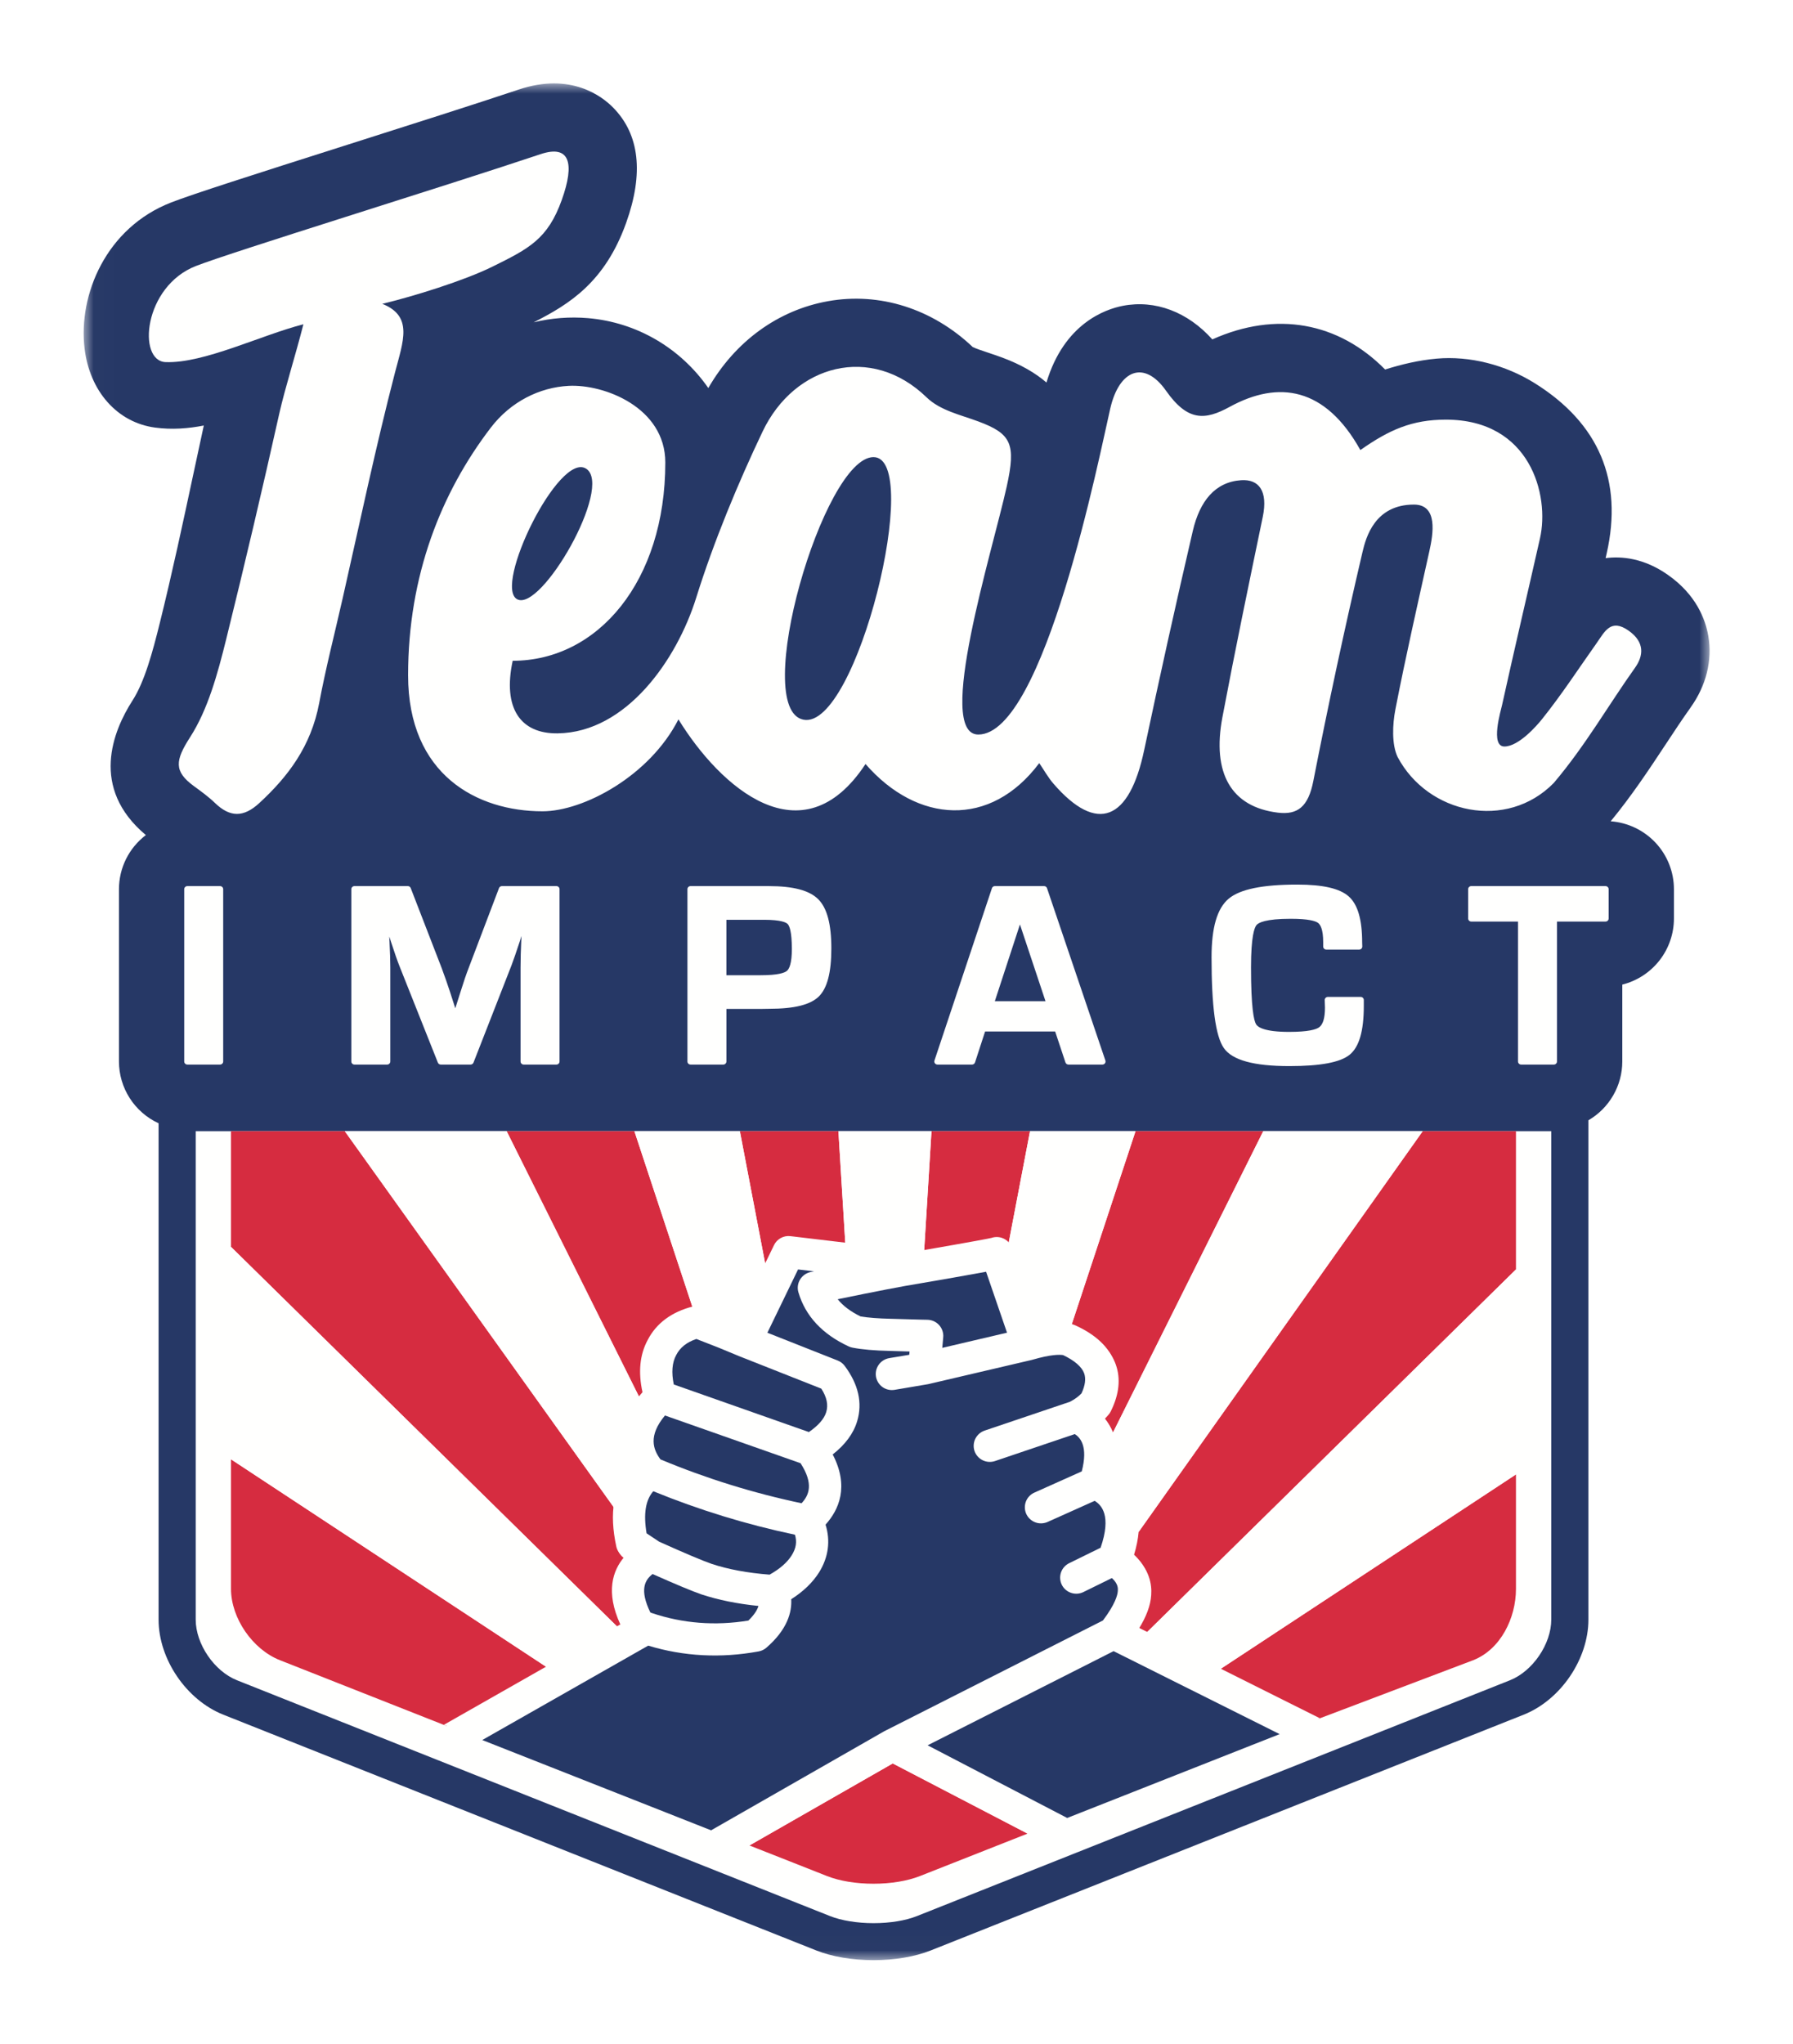
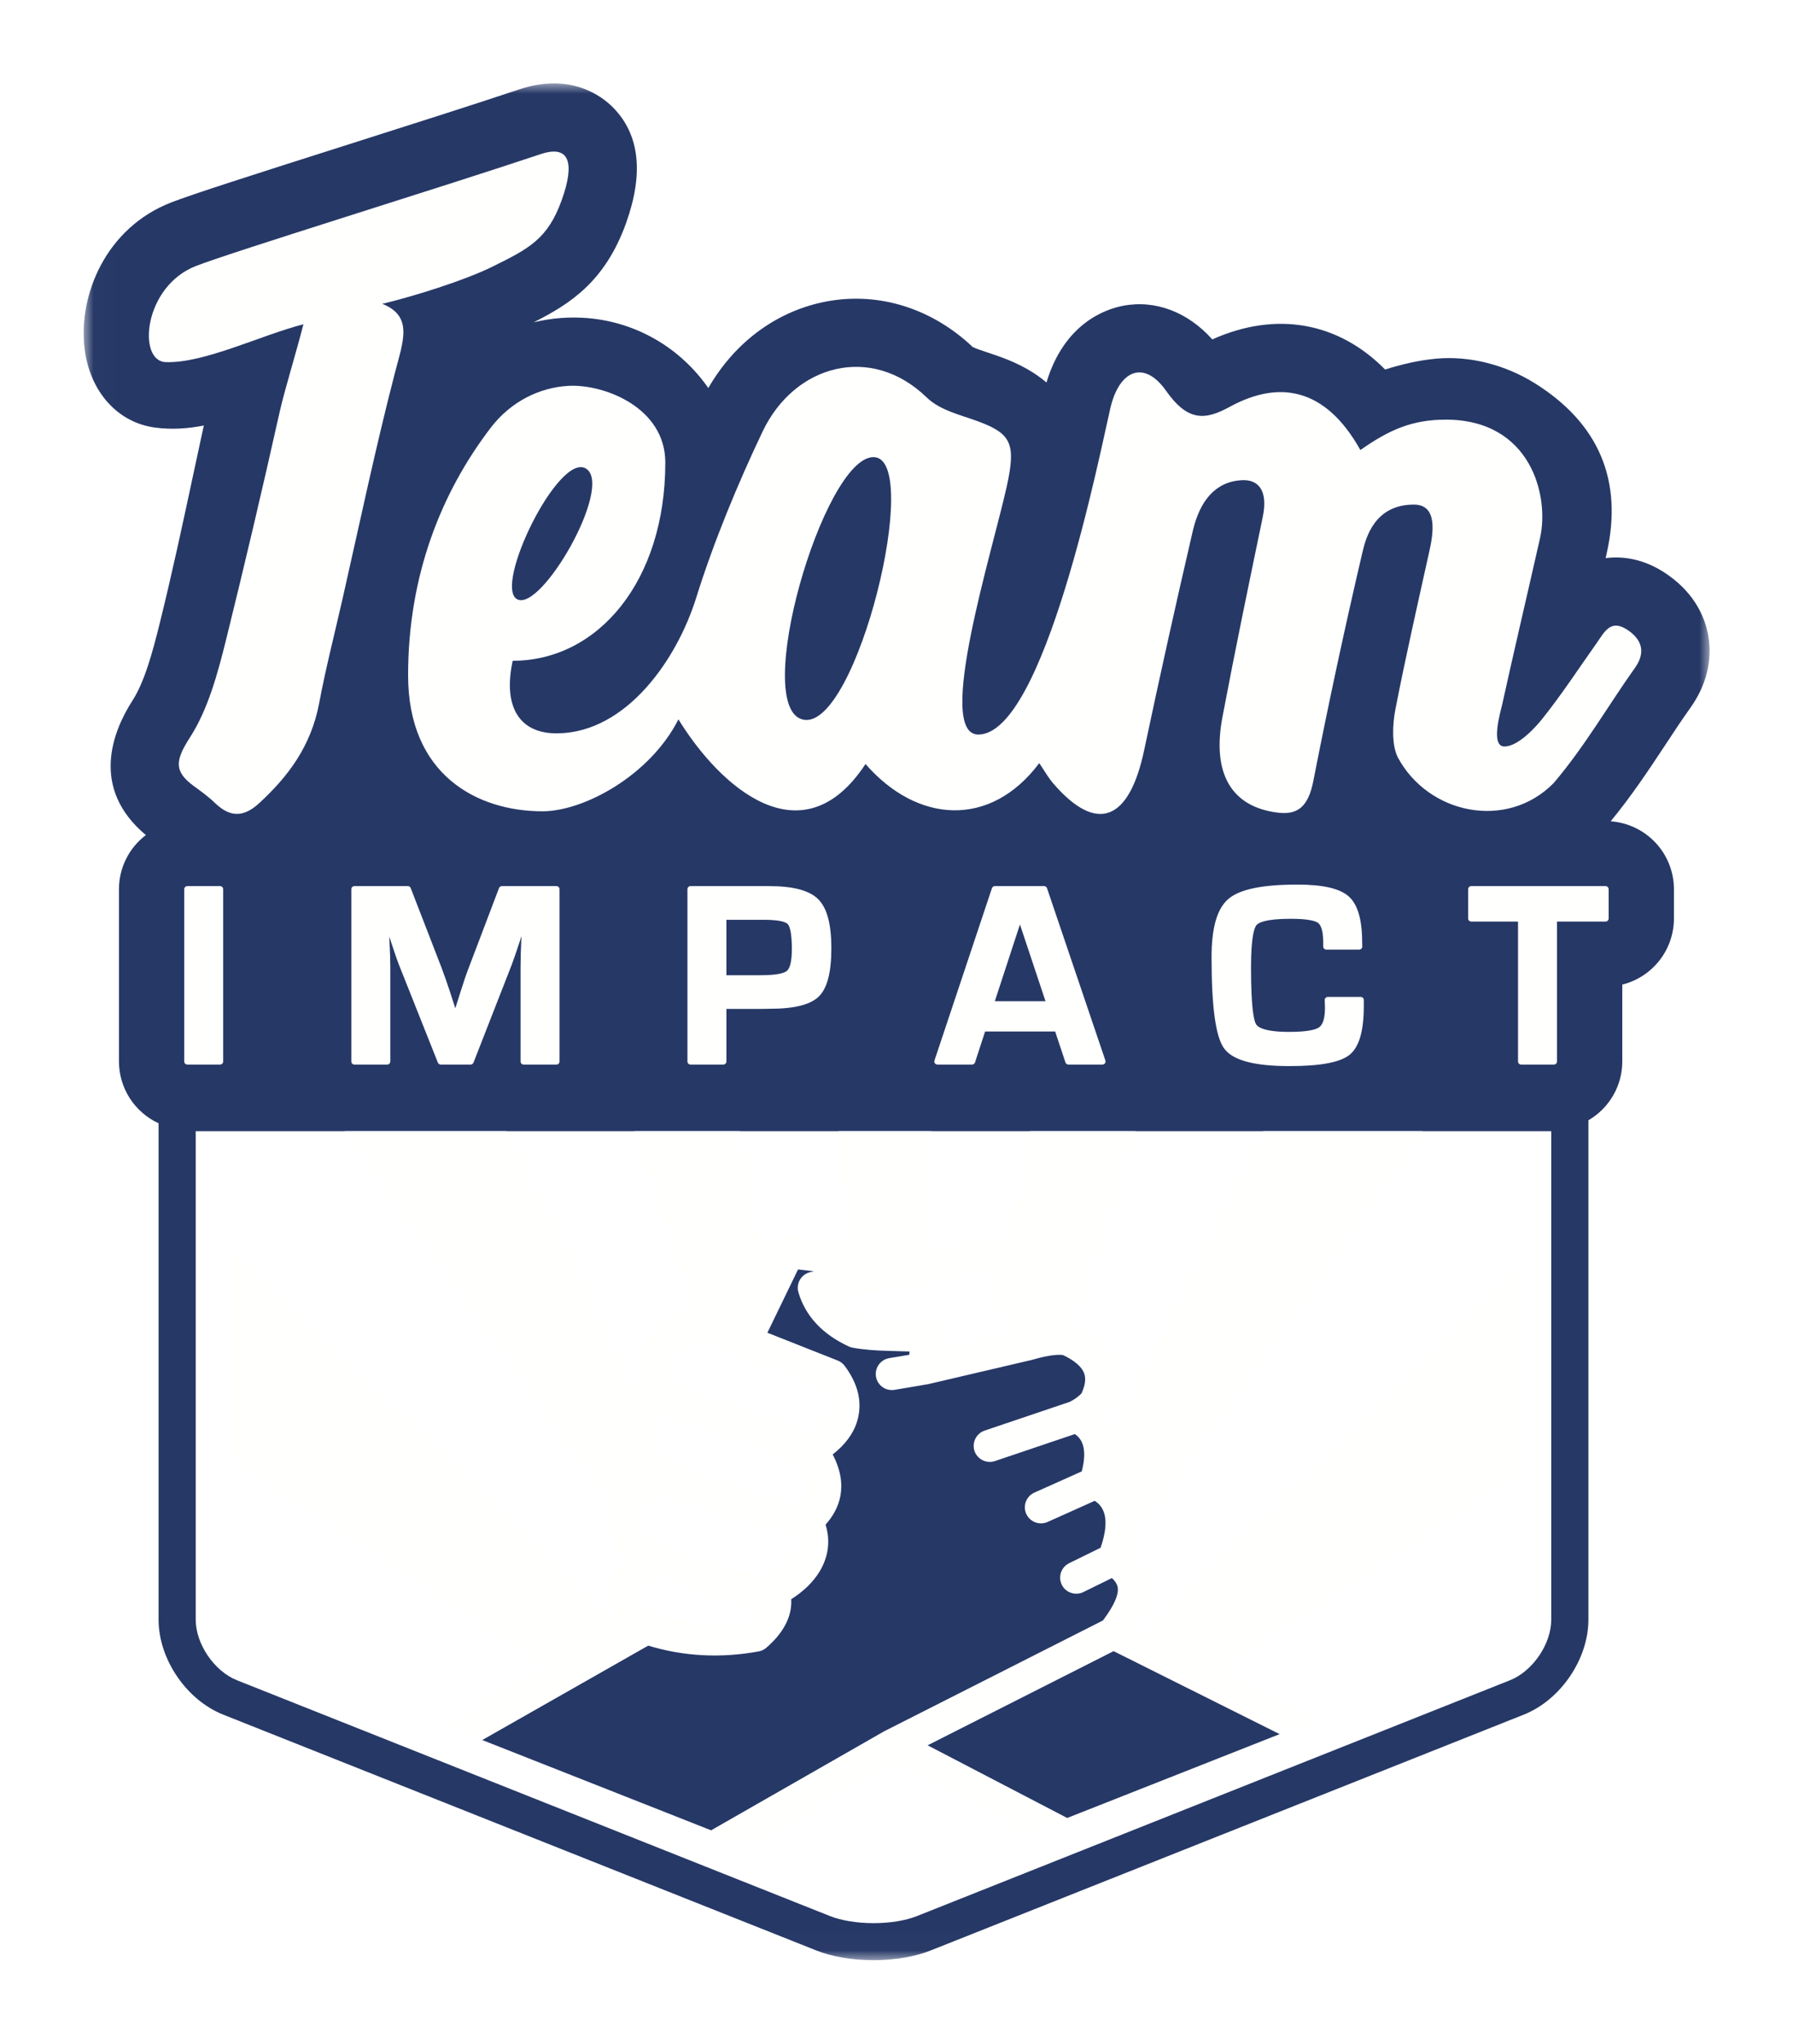
<svg xmlns="http://www.w3.org/2000/svg" width="86" height="98" viewBox="0 0 86 98" fill="none">
  <g filter="url(#filter0_d_610_6)">
    <mask id="mask0_610_6" style="mask-type:alpha" maskUnits="userSpaceOnUse" x="4" y="2" width="78" height="90">
      <path d="M4.012 2H81.999V91.986H4.012V2Z" fill="white" />
    </mask>
    <g mask="url(#mask0_610_6)">
-       <path fill-rule="evenodd" clip-rule="evenodd" d="M74.405 75.657C74.405 76.826 73.516 78.132 72.423 78.566L43.986 89.87C43.433 90.09 42.691 90.211 41.896 90.211C41.112 90.211 40.35 90.087 39.807 89.87L11.369 78.566C10.276 78.132 9.387 76.826 9.387 75.657V52.237H74.405V75.657Z" fill="#FFFFFE" />
      <path fill-rule="evenodd" clip-rule="evenodd" d="M74.405 75.657C74.405 76.827 73.516 78.132 72.423 78.566L43.986 89.87C43.433 90.09 42.692 90.211 41.896 90.211C41.112 90.211 40.351 90.087 39.807 89.87L11.369 78.566C10.276 78.132 9.387 76.827 9.387 75.657V52.237H74.405V75.657ZM81.092 31.916C81.837 30.874 82.138 29.663 81.94 28.506C81.801 27.688 81.352 26.516 80.008 25.57C78.846 24.75 77.767 24.663 77.012 24.761L77.064 24.532C77.852 21.048 76.694 18.305 73.624 16.381C72.203 15.489 70.486 15.056 68.915 15.195C68.026 15.274 67.212 15.475 66.436 15.717C64.194 13.448 61.217 12.899 58.148 14.274C56.971 12.958 55.409 12.362 53.854 12.664C53.011 12.828 51.042 13.511 50.193 16.341C49.664 15.886 48.972 15.48 48.077 15.147C47.853 15.064 47.621 14.986 47.386 14.907C47.151 14.829 46.806 14.715 46.658 14.641C44.717 12.799 42.191 11.998 39.713 12.442C37.317 12.87 35.26 14.372 33.974 16.606C32.636 14.684 30.541 13.454 28.203 13.254C27.329 13.18 26.448 13.248 25.596 13.455C27.312 12.586 29.014 11.53 30.032 8.688C30.885 6.306 30.676 4.446 29.409 3.159C28.879 2.619 27.378 1.458 24.887 2.292C22.763 3.002 19.658 3.989 16.655 4.944C12.079 6.399 9.227 7.312 8.206 7.709C5.079 8.924 3.751 12.146 4.055 14.701C4.301 16.764 5.626 18.256 7.431 18.501C8.247 18.612 9.04 18.547 9.775 18.403C9.61 19.162 9.448 19.919 9.289 20.662C8.78 23.041 8.253 25.501 7.665 27.87C7.322 29.255 6.938 30.683 6.358 31.584C5.417 33.048 4.298 35.781 6.996 38.04C6.595 38.345 6.27 38.737 6.046 39.187C5.822 39.637 5.706 40.133 5.706 40.635V48.896C5.706 49.519 5.885 50.129 6.222 50.654C6.559 51.179 7.039 51.598 7.606 51.859V75.657C7.606 77.553 8.941 79.512 10.71 80.215L39.147 91.518C39.904 91.82 40.881 91.986 41.897 91.986C42.913 91.986 43.889 91.82 44.645 91.519L73.083 80.215C74.852 79.512 76.187 77.552 76.187 75.657V51.715C76.681 51.428 77.091 51.016 77.376 50.521C77.662 50.027 77.812 49.466 77.812 48.896V45.21C78.52 45.032 79.148 44.623 79.597 44.049C80.045 43.475 80.289 42.768 80.289 42.04V40.636C80.289 39.812 79.976 39.018 79.414 38.414C78.851 37.81 78.08 37.44 77.255 37.379C78.261 36.158 79.085 34.913 79.882 33.706C80.3 33.072 80.696 32.473 81.093 31.917L81.092 31.916Z" fill="#263866" />
    </g>
    <path fill-rule="evenodd" clip-rule="evenodd" d="M18.336 12.568C19.812 12.216 22.264 11.456 23.617 10.787C25.372 9.92 26.272 9.466 26.944 7.59C27.581 5.812 27.322 4.925 25.93 5.391C21.092 7.01 11.192 10.057 9.398 10.754C6.88 11.733 6.577 15.316 7.947 15.363C9.788 15.427 12.501 14.075 14.553 13.548C14.159 15.087 13.666 16.63 13.4 17.811C12.591 21.435 11.74 25.05 10.848 28.655C10.441 30.296 9.977 32.013 9.117 33.349C8.402 34.46 8.331 34.984 9.297 35.69C9.643 35.943 9.996 36.197 10.31 36.5C11.03 37.196 11.683 37.203 12.439 36.504C13.8 35.249 14.918 33.798 15.311 31.704C15.623 30.036 16.056 28.365 16.438 26.677C17.254 23.076 18.025 19.41 18.947 15.857C19.338 14.353 19.828 13.163 18.336 12.568ZM10.557 40.487H8.984C8.945 40.487 8.907 40.503 8.88 40.531C8.852 40.558 8.836 40.596 8.836 40.635V48.896C8.836 48.977 8.902 49.044 8.984 49.044H10.557C10.596 49.044 10.634 49.028 10.662 49C10.689 48.972 10.705 48.935 10.705 48.896V40.635C10.705 40.596 10.689 40.558 10.662 40.531C10.634 40.503 10.596 40.487 10.557 40.487ZM26.69 40.487H24.073C24.043 40.487 24.013 40.496 23.988 40.514C23.963 40.531 23.944 40.555 23.934 40.583L22.477 44.418C22.367 44.699 22.235 45.085 22.086 45.565L21.838 46.346L21.584 45.557C21.457 45.171 21.323 44.788 21.181 44.407L19.7 40.582C19.689 40.554 19.671 40.53 19.646 40.513C19.621 40.496 19.592 40.487 19.562 40.487H16.999C16.96 40.487 16.922 40.503 16.894 40.531C16.866 40.558 16.851 40.596 16.851 40.635V48.896C16.851 48.977 16.917 49.044 16.999 49.044H18.572C18.592 49.044 18.611 49.04 18.629 49.032C18.647 49.025 18.663 49.014 18.677 49C18.691 48.986 18.702 48.97 18.709 48.952C18.717 48.934 18.721 48.915 18.721 48.896V44.393C18.721 44.058 18.708 43.65 18.684 43.181L18.67 42.903L18.759 43.174C18.925 43.683 19.06 44.07 19.162 44.327L21.002 48.95C21.025 49.007 21.079 49.044 21.14 49.044H22.574C22.634 49.044 22.689 49.006 22.711 48.95L24.533 44.288C24.627 44.041 24.761 43.653 24.931 43.137L25.013 42.876L24.999 43.164C24.98 43.574 24.97 43.983 24.968 44.393V48.896C24.968 48.977 25.035 49.044 25.117 49.044H26.69C26.729 49.044 26.767 49.028 26.795 49C26.823 48.972 26.838 48.935 26.838 48.896V40.635C26.838 40.596 26.823 40.558 26.795 40.531C26.767 40.503 26.729 40.487 26.69 40.487ZM37.745 44.55C37.633 44.646 37.322 44.76 36.485 44.76H34.841V42.102H36.642C37.463 42.102 37.71 42.23 37.783 42.308C37.857 42.385 37.981 42.644 37.981 43.504C37.981 44.203 37.853 44.459 37.745 44.55ZM36.873 40.487H33.121C33.101 40.487 33.082 40.49 33.064 40.498C33.046 40.505 33.029 40.516 33.016 40.53C33.002 40.544 32.991 40.56 32.983 40.578C32.976 40.596 32.972 40.616 32.972 40.635V48.896C32.972 48.977 33.039 49.044 33.121 49.044H34.694C34.733 49.044 34.771 49.028 34.798 49C34.826 48.972 34.842 48.935 34.842 48.896V46.375H36.547L36.909 46.369C38.094 46.369 38.867 46.177 39.272 45.782C39.677 45.386 39.875 44.631 39.875 43.473C39.875 42.308 39.669 41.537 39.245 41.115C38.822 40.692 38.046 40.487 36.873 40.487ZM47.716 46.006L48.921 42.325L50.147 46.006H47.716ZM50.22 40.588C50.21 40.558 50.191 40.533 50.166 40.514C50.141 40.496 50.11 40.487 50.079 40.487H47.718C47.687 40.486 47.656 40.496 47.631 40.514C47.605 40.532 47.587 40.558 47.577 40.588L44.821 48.849C44.813 48.871 44.811 48.895 44.815 48.918C44.818 48.941 44.827 48.963 44.841 48.982C44.855 49.001 44.873 49.017 44.894 49.027C44.914 49.038 44.938 49.044 44.961 49.044H46.624C46.656 49.044 46.687 49.034 46.712 49.016C46.738 48.997 46.757 48.971 46.766 48.941L47.249 47.459H50.61L51.104 48.943C51.124 49.003 51.181 49.044 51.245 49.044H52.879C52.902 49.043 52.925 49.038 52.946 49.027C52.967 49.016 52.985 49.001 52.999 48.982C53.012 48.963 53.021 48.941 53.025 48.918C53.028 48.895 53.026 48.871 53.019 48.849L50.22 40.588ZM65.266 45.8H63.687C63.667 45.8 63.648 45.804 63.629 45.812C63.611 45.82 63.594 45.831 63.581 45.846C63.567 45.86 63.556 45.877 63.549 45.895C63.541 45.914 63.538 45.934 63.539 45.954L63.551 46.318C63.551 46.812 63.455 47.13 63.265 47.261C63.124 47.36 62.76 47.477 61.829 47.477C60.645 47.477 60.33 47.249 60.247 47.113C60.137 46.93 60.004 46.308 60.004 44.382C60.004 42.895 60.168 42.475 60.265 42.357C60.358 42.243 60.696 42.054 61.908 42.054C62.771 42.054 63.097 42.162 63.219 42.251C63.332 42.335 63.466 42.562 63.466 43.171V43.383C63.466 43.464 63.532 43.531 63.614 43.531H65.193C65.213 43.531 65.233 43.526 65.251 43.519C65.269 43.511 65.286 43.5 65.3 43.485C65.314 43.471 65.324 43.454 65.331 43.436C65.339 43.417 65.342 43.397 65.341 43.377L65.335 43.195C65.335 42.092 65.124 41.367 64.691 40.982C64.261 40.6 63.455 40.414 62.224 40.414C60.549 40.414 59.471 40.637 58.929 41.094C58.379 41.557 58.111 42.474 58.111 43.897C58.111 46.266 58.305 47.692 58.702 48.255C59.112 48.835 60.139 49.117 61.842 49.117C63.331 49.117 64.275 48.94 64.727 48.579C65.189 48.209 65.414 47.441 65.414 46.233V45.949C65.414 45.909 65.399 45.872 65.371 45.844C65.343 45.816 65.305 45.8 65.266 45.8ZM77.009 40.487H70.567C70.528 40.487 70.49 40.503 70.462 40.531C70.434 40.558 70.419 40.596 70.419 40.635V42.039C70.419 42.121 70.486 42.187 70.567 42.187H72.811V48.896C72.811 48.977 72.877 49.044 72.959 49.044H74.532C74.571 49.043 74.609 49.028 74.636 49C74.664 48.972 74.68 48.935 74.68 48.896V42.187H77.009C77.029 42.187 77.048 42.183 77.066 42.176C77.084 42.169 77.1 42.158 77.114 42.144C77.128 42.13 77.139 42.114 77.146 42.096C77.154 42.078 77.158 42.059 77.158 42.039V40.635C77.158 40.616 77.154 40.597 77.146 40.579C77.139 40.561 77.128 40.544 77.114 40.531C77.1 40.517 77.084 40.506 77.066 40.499C77.048 40.491 77.029 40.487 77.009 40.487ZM38.539 32.508C35.986 32.01 39.496 19.918 41.896 19.918C44.295 19.918 41.092 33.007 38.539 32.508H38.539ZM28.118 20.475C29.422 21.331 25.968 27.348 24.807 26.734C23.647 26.12 26.814 19.62 28.118 20.476V20.475ZM78.116 28.239C77.257 27.634 76.966 28.292 76.585 28.831C75.739 30.022 74.912 31.299 73.947 32.501C73.722 32.78 72.848 33.793 72.157 33.793C71.467 33.793 71.989 32.065 72.046 31.803C72.634 29.136 73.263 26.475 73.864 23.814C74.333 21.743 73.404 18.121 69.349 18.121C67.719 18.121 66.624 18.614 65.249 19.579C63.569 16.565 61.33 16.224 58.983 17.507C57.797 18.156 56.967 18.212 55.929 16.737C54.882 15.249 53.684 15.723 53.254 17.583C52.753 19.748 50.089 33.22 46.923 33.22C44.836 33.22 47.606 24.416 48.286 21.332C48.738 19.286 48.513 18.799 46.929 18.209C46.082 17.893 45.092 17.683 44.443 17.052C41.789 14.481 38.114 15.472 36.581 18.684C35.413 21.131 34.229 23.979 33.392 26.663C32.468 29.623 30.052 33.115 26.753 33.163C24.951 33.189 24.105 31.943 24.591 29.683C28.685 29.683 31.911 25.861 31.911 20.177C31.911 17.532 28.971 16.412 27.273 16.501C25.885 16.574 24.5 17.252 23.54 18.506C21.16 21.616 19.574 25.599 19.574 30.377C19.574 35.155 22.887 36.9 26.021 36.9C27.992 36.9 31.166 35.199 32.541 32.492C34.531 35.731 38.471 39.26 41.514 34.633C43.989 37.477 47.501 37.721 49.847 34.59C50.072 34.919 50.274 35.282 50.524 35.571C52.628 38.004 54.173 37.34 54.883 33.948C55.625 30.443 56.401 26.945 57.212 23.456C57.545 22.029 58.279 21.109 59.531 21.025C60.381 20.968 60.826 21.539 60.567 22.787C59.887 26.066 59.258 29.081 58.633 32.384C58.123 35.08 59.056 36.694 61.293 36.965C62.232 37.079 62.749 36.694 62.992 35.451C63.711 31.779 64.496 28.122 65.349 24.479C65.515 23.767 65.94 22.194 67.819 22.194C68.984 22.194 68.74 23.609 68.56 24.42C68.002 26.94 67.422 29.48 66.929 32.015C66.789 32.734 66.748 33.691 67.035 34.296C68.493 37.043 72.279 37.83 74.522 35.545C76.029 33.772 77.174 31.767 78.421 30.02C78.829 29.449 78.903 28.793 78.116 28.239Z" fill="#FFFFFE" />
-     <path fill-rule="evenodd" clip-rule="evenodd" d="M37.185 57.792C37.255 57.648 37.368 57.529 37.509 57.453C37.65 57.375 37.811 57.344 37.971 57.362L40.547 57.669L40.214 52.237H35.487L36.729 58.731L37.185 57.792ZM29.943 72.715C29.776 72.604 29.659 72.431 29.617 72.234C29.466 71.531 29.429 70.903 29.491 70.343L16.537 52.237H11.08V57.786L29.672 76.059L29.813 75.978C29.092 74.419 29.45 73.391 29.997 72.75L29.944 72.715H29.943ZM24.3 52.237L30.697 65.061C30.754 64.99 30.811 64.918 30.875 64.846C30.663 63.883 30.746 63.044 31.121 62.348C31.529 61.556 32.244 61.018 33.24 60.751L30.428 52.237H24.3ZM68.239 52.237L54.614 71.453C54.584 71.792 54.513 72.164 54.386 72.576C55.137 73.237 55.255 73.971 55.216 74.484C55.187 74.97 54.99 75.504 54.617 76.106L54.985 76.29L72.712 58.867V52.237H68.239ZM44.322 58.04C46.916 57.591 47.493 57.476 47.615 57.446C47.745 57.401 47.884 57.392 48.018 57.42C48.153 57.448 48.277 57.511 48.378 57.603L49.405 52.237H44.678L44.322 58.04ZM54.465 52.237L51.382 61.567C51.42 61.575 51.463 61.578 51.499 61.589C51.54 61.599 51.579 61.614 51.617 61.63C52.612 62.08 53.251 62.683 53.517 63.423C53.761 64.103 53.681 64.859 53.279 65.668C53.252 65.722 53.221 65.771 53.184 65.816C53.122 65.891 53.057 65.962 52.988 66.031C53.139 66.205 53.277 66.423 53.386 66.683L60.592 52.237H54.465H54.465ZM11.08 74.185C11.08 75.583 12.111 77.084 13.426 77.603L21.416 80.755L26.291 77.982L11.08 67.971V74.185ZM63.237 80.415L70.662 77.603C71.977 77.084 72.712 75.583 72.712 74.185V68.696L58.502 78.048L63.237 80.415ZM35.946 86.486L38.064 87.32L39.664 87.952C40.267 88.19 41.06 88.321 41.896 88.321C42.732 88.321 43.524 88.19 44.128 87.952L49.285 85.918L42.82 82.553L35.946 86.486Z" fill="#D62C40" />
    <path fill-rule="evenodd" clip-rule="evenodd" d="M11.08 67.971L26.291 77.982L29.672 76.059L11.08 57.786V67.971ZM54.985 76.29L58.502 78.048L72.712 68.696V58.867L54.985 76.29V76.29ZM49.405 52.237L48.378 57.603C48.477 57.69 48.556 57.8 48.599 57.927L49.87 61.627C50.485 61.5 50.979 61.485 51.382 61.567L54.465 52.237H49.405ZM68.239 52.237H60.592L53.386 66.683C53.602 67.198 53.696 67.891 53.491 68.822C54.145 69.277 54.737 70.075 54.614 71.453L68.239 52.237ZM40.547 57.668L44.057 58.086L44.322 58.04L44.678 52.237H40.214L40.547 57.669V57.668ZM30.428 52.237L33.24 60.751C33.262 60.744 33.282 60.737 33.305 60.731C33.462 60.691 33.626 60.702 33.777 60.76L35.427 61.417L36.729 58.732L35.487 52.237H30.428ZM24.3 52.237H16.537L29.491 70.343C29.57 69.636 29.813 69.04 30.23 68.571C29.762 67.722 29.551 66.493 30.697 65.061L24.3 52.237Z" fill="#FFFFFE" />
    <path fill-rule="evenodd" clip-rule="evenodd" d="M31.302 73.472C32.428 73.973 33.195 74.293 33.644 74.448C34.441 74.713 35.361 74.899 36.379 75.002C36.316 75.218 36.151 75.455 35.894 75.704C34.303 75.963 32.746 75.841 31.265 75.343C31.241 75.334 31.217 75.324 31.193 75.314C30.669 74.235 30.921 73.762 31.302 73.472H31.302ZM31.334 69.502C33.531 70.4 35.805 71.098 38.129 71.586C38.233 71.928 38.183 72.237 37.975 72.572C37.762 72.914 37.405 73.226 36.914 73.501C35.854 73.42 34.921 73.246 34.141 72.987C33.711 72.839 32.862 72.481 31.62 71.923L31.013 71.52C30.857 70.59 30.962 69.927 31.334 69.502ZM31.895 65.87L38.398 68.159C39.033 69.141 38.81 69.687 38.446 70.078C36.129 69.591 33.864 68.887 31.68 67.976C31.329 67.505 31.079 66.849 31.895 65.87ZM32.433 62.973C32.617 62.612 32.935 62.359 33.4 62.201L34.475 62.621L35.451 63.025L35.463 63.03L39.394 64.583C39.657 64.992 39.734 65.359 39.63 65.704C39.534 66.028 39.254 66.35 38.797 66.664L32.318 64.383C32.198 63.81 32.236 63.337 32.433 62.973ZM44.135 59.535C45.19 59.356 46.245 59.17 47.298 58.978L48.301 61.9L45.195 62.626L45.241 62.121C45.251 62.014 45.238 61.907 45.203 61.805C45.169 61.704 45.114 61.611 45.041 61.532C44.969 61.453 44.881 61.389 44.783 61.346C44.684 61.303 44.578 61.281 44.471 61.28C44.417 61.28 44.118 61.275 42.726 61.233C42.126 61.22 41.639 61.182 41.278 61.121C40.802 60.89 40.438 60.618 40.18 60.296C41.981 59.924 43.31 59.668 44.135 59.535ZM31.091 76.905C32.793 77.422 34.574 77.516 36.389 77.183C36.524 77.158 36.65 77.097 36.755 77.007C37.778 76.125 37.986 75.283 37.951 74.679C38.533 74.309 38.983 73.874 39.29 73.386C39.736 72.666 39.841 71.881 39.597 71.103C40.238 70.393 40.739 69.274 39.941 67.738C40.545 67.264 40.938 66.729 41.113 66.145C41.377 65.269 41.176 64.377 40.516 63.492C40.431 63.377 40.314 63.288 40.18 63.235L36.806 61.902L38.278 58.867L39.042 58.958L38.878 58.992C38.668 59.037 38.484 59.168 38.374 59.351C38.319 59.442 38.284 59.544 38.27 59.649C38.257 59.755 38.265 59.862 38.295 59.964C38.629 61.101 39.443 61.975 40.715 62.562C40.773 62.588 40.833 62.607 40.894 62.618C41.352 62.707 41.939 62.757 42.685 62.775L43.627 62.802L43.612 62.959L42.65 63.12C42.447 63.155 42.267 63.268 42.148 63.434C42.03 63.601 41.982 63.808 42.016 64.01C42.089 64.429 42.489 64.712 42.908 64.64L44.409 64.386C44.448 64.382 44.487 64.376 44.516 64.368L49.499 63.203L49.529 63.195C50.402 62.942 50.812 62.946 50.99 62.974C51.539 63.234 51.888 63.536 52.001 63.849C52.093 64.107 52.052 64.421 51.874 64.808C51.735 64.957 51.549 65.092 51.32 65.212L47.225 66.595C46.823 66.732 46.606 67.171 46.742 67.574C46.809 67.767 46.949 67.926 47.133 68.016C47.317 68.106 47.529 68.121 47.723 68.055L51.553 66.761C51.81 66.93 52.2 67.338 51.886 68.55L49.612 69.568C49.436 69.659 49.302 69.813 49.236 70C49.171 70.186 49.18 70.391 49.261 70.571C49.343 70.751 49.49 70.893 49.673 70.969C49.856 71.044 50.062 71.046 50.247 70.975L52.506 69.962C52.827 70.163 53.324 70.659 52.79 72.211L51.279 72.953C51.095 73.044 50.955 73.204 50.889 73.397C50.824 73.591 50.838 73.802 50.928 73.986C51.116 74.366 51.58 74.523 51.964 74.336L53.332 73.664C53.641 73.947 53.623 74.169 53.615 74.287C53.603 74.477 53.494 74.912 52.902 75.698L42.49 80.97C42.463 80.982 42.437 80.995 42.411 81.01L34.107 85.76L35.946 86.486L42.82 82.553L49.285 85.917L51.187 85.168L44.493 81.684L53.413 77.169L61.377 81.148L63.306 80.387L54.559 76.015C54.931 75.413 55.127 74.879 55.158 74.393C55.197 73.879 55.078 73.145 54.326 72.484C54.969 70.394 54.246 69.297 53.432 68.73C53.741 67.33 53.379 66.461 52.929 65.939C52.999 65.87 53.064 65.798 53.125 65.725C53.162 65.679 53.194 65.63 53.221 65.577C53.622 64.767 53.701 64.011 53.457 63.331C53.192 62.59 52.554 61.988 51.558 61.539C51.52 61.522 51.481 61.508 51.441 61.497C51.019 61.384 50.484 61.396 49.811 61.535L48.54 57.834C48.501 57.723 48.438 57.622 48.354 57.538C48.27 57.455 48.168 57.392 48.056 57.354C47.894 57.299 47.718 57.299 47.556 57.355C47.43 57.385 46.824 57.506 43.998 57.994L37.912 57.271C37.752 57.252 37.591 57.283 37.45 57.36C37.309 57.437 37.195 57.556 37.125 57.701L35.368 61.324L33.717 60.668C33.567 60.609 33.402 60.599 33.245 60.639C32.214 60.901 31.478 61.447 31.063 62.255C30.687 62.952 30.604 63.792 30.817 64.754C29.468 66.277 29.68 67.588 30.172 68.479C29.423 69.32 29.216 70.55 29.558 72.142C29.599 72.341 29.716 72.511 29.885 72.623L29.938 72.658C29.391 73.299 29.034 74.327 29.754 75.887L21.286 80.703L23.131 81.431L31.091 76.905Z" fill="#FFFFFE" />
-     <path fill-rule="evenodd" clip-rule="evenodd" d="M38.446 70.078C38.811 69.687 39.033 69.141 38.398 68.158L31.895 65.87C31.079 66.849 31.329 67.505 31.68 67.976C33.864 68.887 36.129 69.591 38.446 70.078ZM38.797 66.664C39.254 66.35 39.534 66.028 39.63 65.704C39.734 65.359 39.657 64.992 39.394 64.583L35.463 63.03L35.451 63.025L34.475 62.621L33.4 62.201C32.935 62.359 32.618 62.612 32.433 62.973C32.236 63.337 32.198 63.809 32.318 64.383L38.797 66.664ZM41.278 61.121C41.64 61.181 42.126 61.22 42.725 61.233C44.118 61.275 44.417 61.28 44.471 61.28C44.578 61.281 44.684 61.303 44.783 61.346C44.881 61.39 44.969 61.453 45.041 61.532C45.114 61.611 45.169 61.704 45.203 61.806C45.238 61.907 45.251 62.015 45.241 62.121L45.196 62.627L48.301 61.9L47.297 58.978C46.244 59.17 45.19 59.356 44.135 59.535C43.309 59.668 41.981 59.924 40.18 60.296C40.439 60.618 40.802 60.89 41.278 61.121ZM31.62 71.923C32.862 72.481 33.711 72.839 34.141 72.987C34.921 73.246 35.854 73.42 36.914 73.501C37.405 73.226 37.762 72.914 37.975 72.572C38.183 72.237 38.233 71.928 38.129 71.586C35.805 71.098 33.531 70.4 31.334 69.502C30.962 69.927 30.857 70.59 31.013 71.52L31.62 71.923ZM31.265 75.342C32.746 75.841 34.303 75.963 35.894 75.703C36.151 75.455 36.316 75.218 36.379 75.002C35.36 74.899 34.442 74.712 33.644 74.448C33.195 74.293 32.428 73.973 31.302 73.472C30.921 73.763 30.669 74.235 31.193 75.313C31.213 75.322 31.236 75.332 31.265 75.342Z" fill="#263866" />
    <path fill-rule="evenodd" clip-rule="evenodd" d="M53.615 74.287C53.623 74.17 53.641 73.947 53.332 73.664L51.964 74.336C51.58 74.523 51.116 74.366 50.928 73.986C50.838 73.802 50.824 73.591 50.889 73.397C50.955 73.204 51.095 73.044 51.279 72.953L52.79 72.211C53.324 70.659 52.827 70.163 52.506 69.962L50.247 70.975C50.059 71.058 49.846 71.065 49.655 70.992C49.463 70.919 49.308 70.774 49.223 70.587C49.14 70.401 49.134 70.189 49.206 69.998C49.279 69.806 49.425 69.652 49.612 69.568L51.886 68.55C52.2 67.338 51.81 66.93 51.553 66.761L47.723 68.055C47.529 68.12 47.317 68.106 47.133 68.016C46.949 67.926 46.809 67.767 46.742 67.574C46.677 67.38 46.691 67.168 46.781 66.985C46.872 66.802 47.032 66.661 47.225 66.595L51.32 65.212C51.549 65.093 51.735 64.957 51.874 64.808C52.052 64.421 52.093 64.108 52.001 63.849C51.888 63.536 51.539 63.234 50.99 62.974C50.812 62.946 50.401 62.942 49.529 63.194L49.499 63.203L44.516 64.368C44.487 64.375 44.448 64.382 44.409 64.386L42.908 64.64C42.706 64.674 42.499 64.627 42.331 64.509C42.164 64.39 42.051 64.211 42.016 64.009C41.982 63.808 42.03 63.601 42.148 63.434C42.267 63.268 42.447 63.155 42.65 63.12L43.612 62.959L43.627 62.802L42.685 62.774C41.939 62.757 41.352 62.707 40.894 62.618C40.832 62.606 40.772 62.588 40.715 62.562C39.443 61.975 38.629 61.101 38.295 59.963C38.265 59.861 38.257 59.754 38.27 59.649C38.284 59.544 38.319 59.442 38.374 59.351C38.484 59.168 38.668 59.037 38.878 58.992L39.042 58.958L38.278 58.867L36.807 61.902L40.18 63.235C40.314 63.288 40.43 63.377 40.516 63.492C41.175 64.376 41.377 65.269 41.113 66.145C40.938 66.73 40.545 67.264 39.94 67.738C40.739 69.274 40.238 70.393 39.597 71.103C39.841 71.881 39.736 72.666 39.29 73.386C38.983 73.875 38.533 74.31 37.95 74.679C37.986 75.283 37.778 76.125 36.755 77.007C36.651 77.097 36.524 77.157 36.389 77.182C34.574 77.516 32.793 77.422 31.091 76.905L23.131 81.431L31.99 84.924L34.107 85.76L42.411 81.01C42.435 80.996 42.462 80.981 42.49 80.97L52.902 75.698C53.494 74.911 53.603 74.478 53.615 74.287ZM53.413 77.169L44.493 81.684L51.187 85.168L61.377 81.148L53.413 77.169Z" fill="#263866" />
  </g>
  <defs>
    <filter id="filter0_d_610_6" x="0.013" y="0" width="85.986" height="97.986" filterUnits="userSpaceOnUse" color-interpolation-filters="sRGB">
      <feFlood flood-opacity="0" result="BackgroundImageFix" />
      <feColorMatrix in="SourceAlpha" type="matrix" values="0 0 0 0 0 0 0 0 0 0 0 0 0 0 0 0 0 0 127 0" result="hardAlpha" />
      <feOffset dy="2" />
      <feGaussianBlur stdDeviation="2" />
      <feColorMatrix type="matrix" values="0 0 0 0 0.071 0 0 0 0 0.11 0 0 0 0 0.172 0 0 0 0.5 0" />
      <feBlend mode="normal" in2="BackgroundImageFix" result="effect1_dropShadow_610_6" />
      <feBlend mode="normal" in="SourceGraphic" in2="effect1_dropShadow_610_6" result="shape" />
    </filter>
  </defs>
</svg>